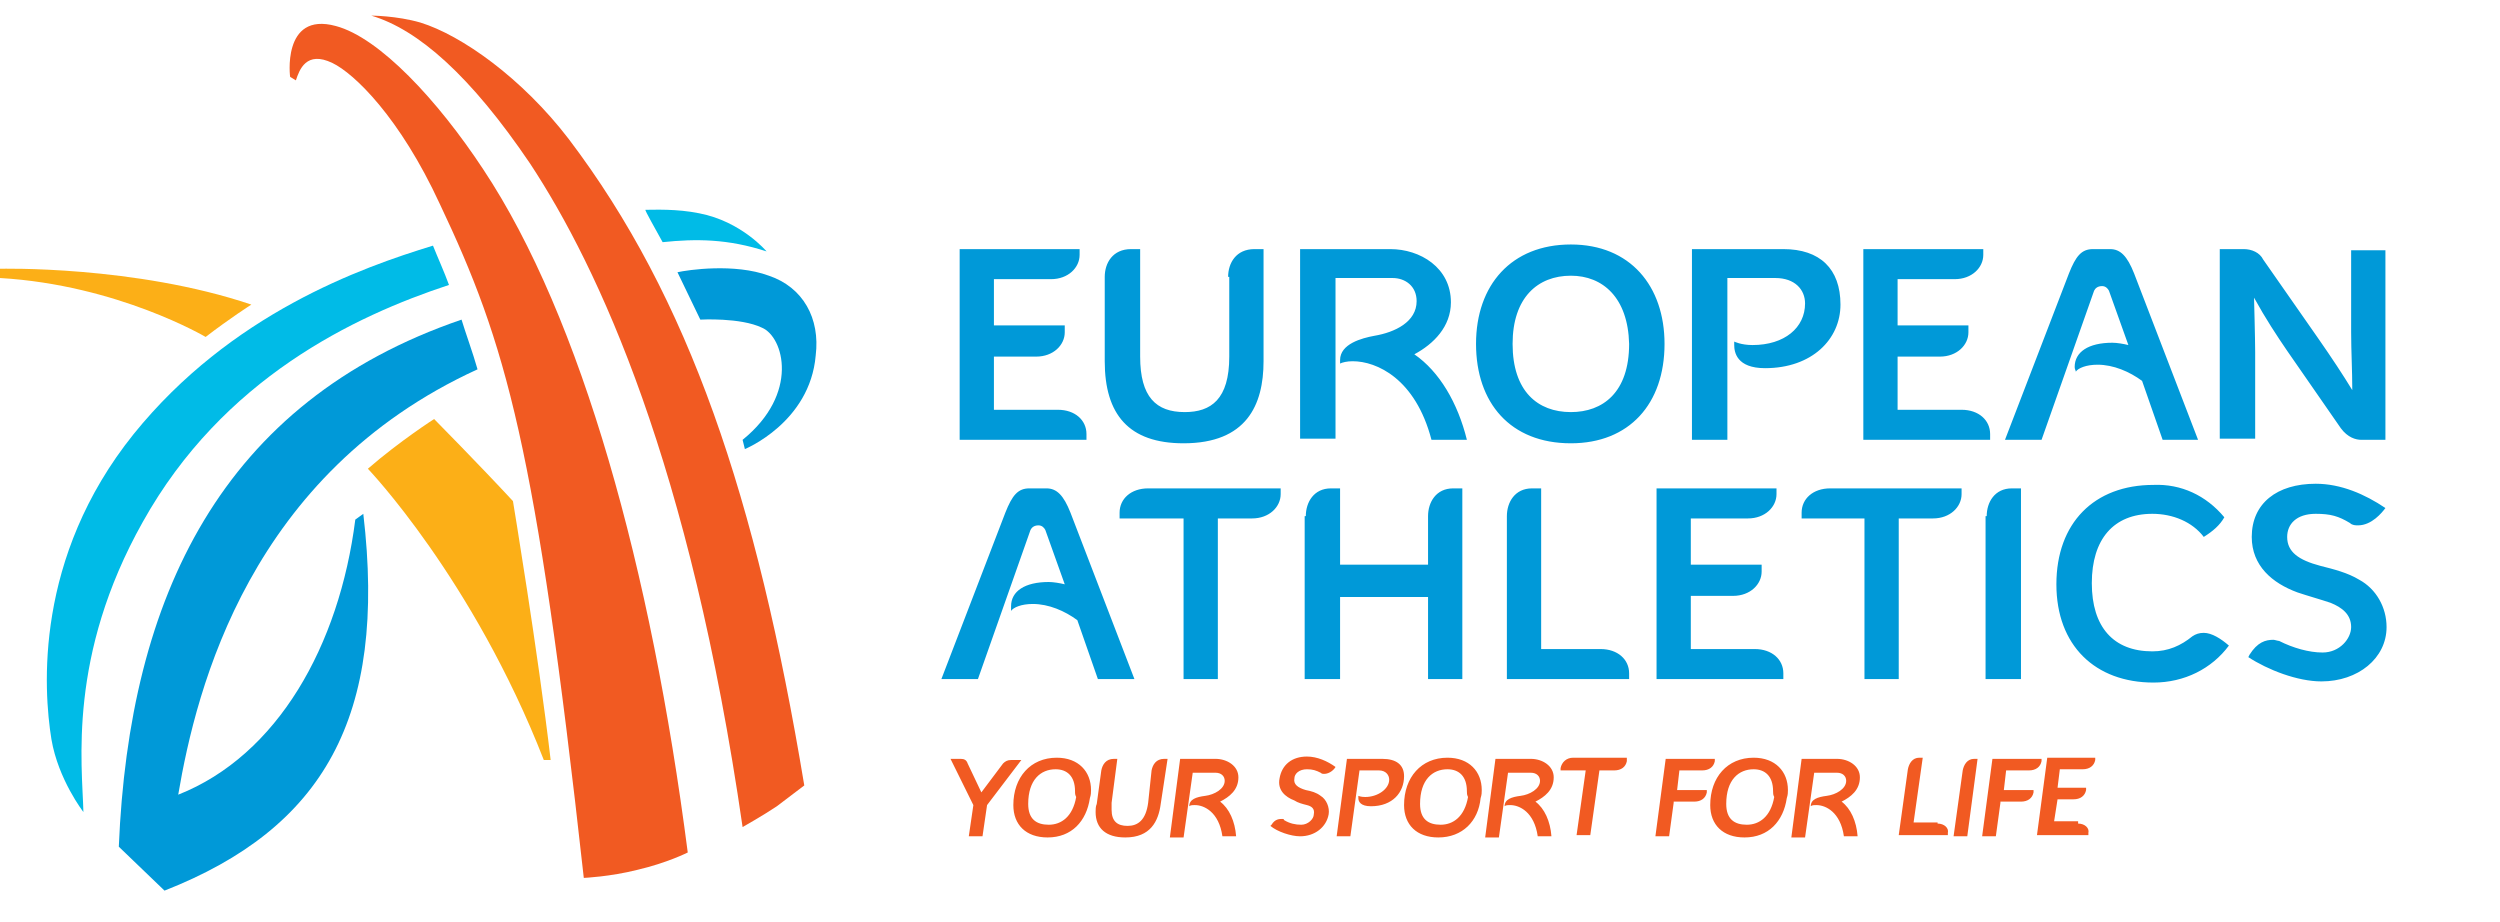
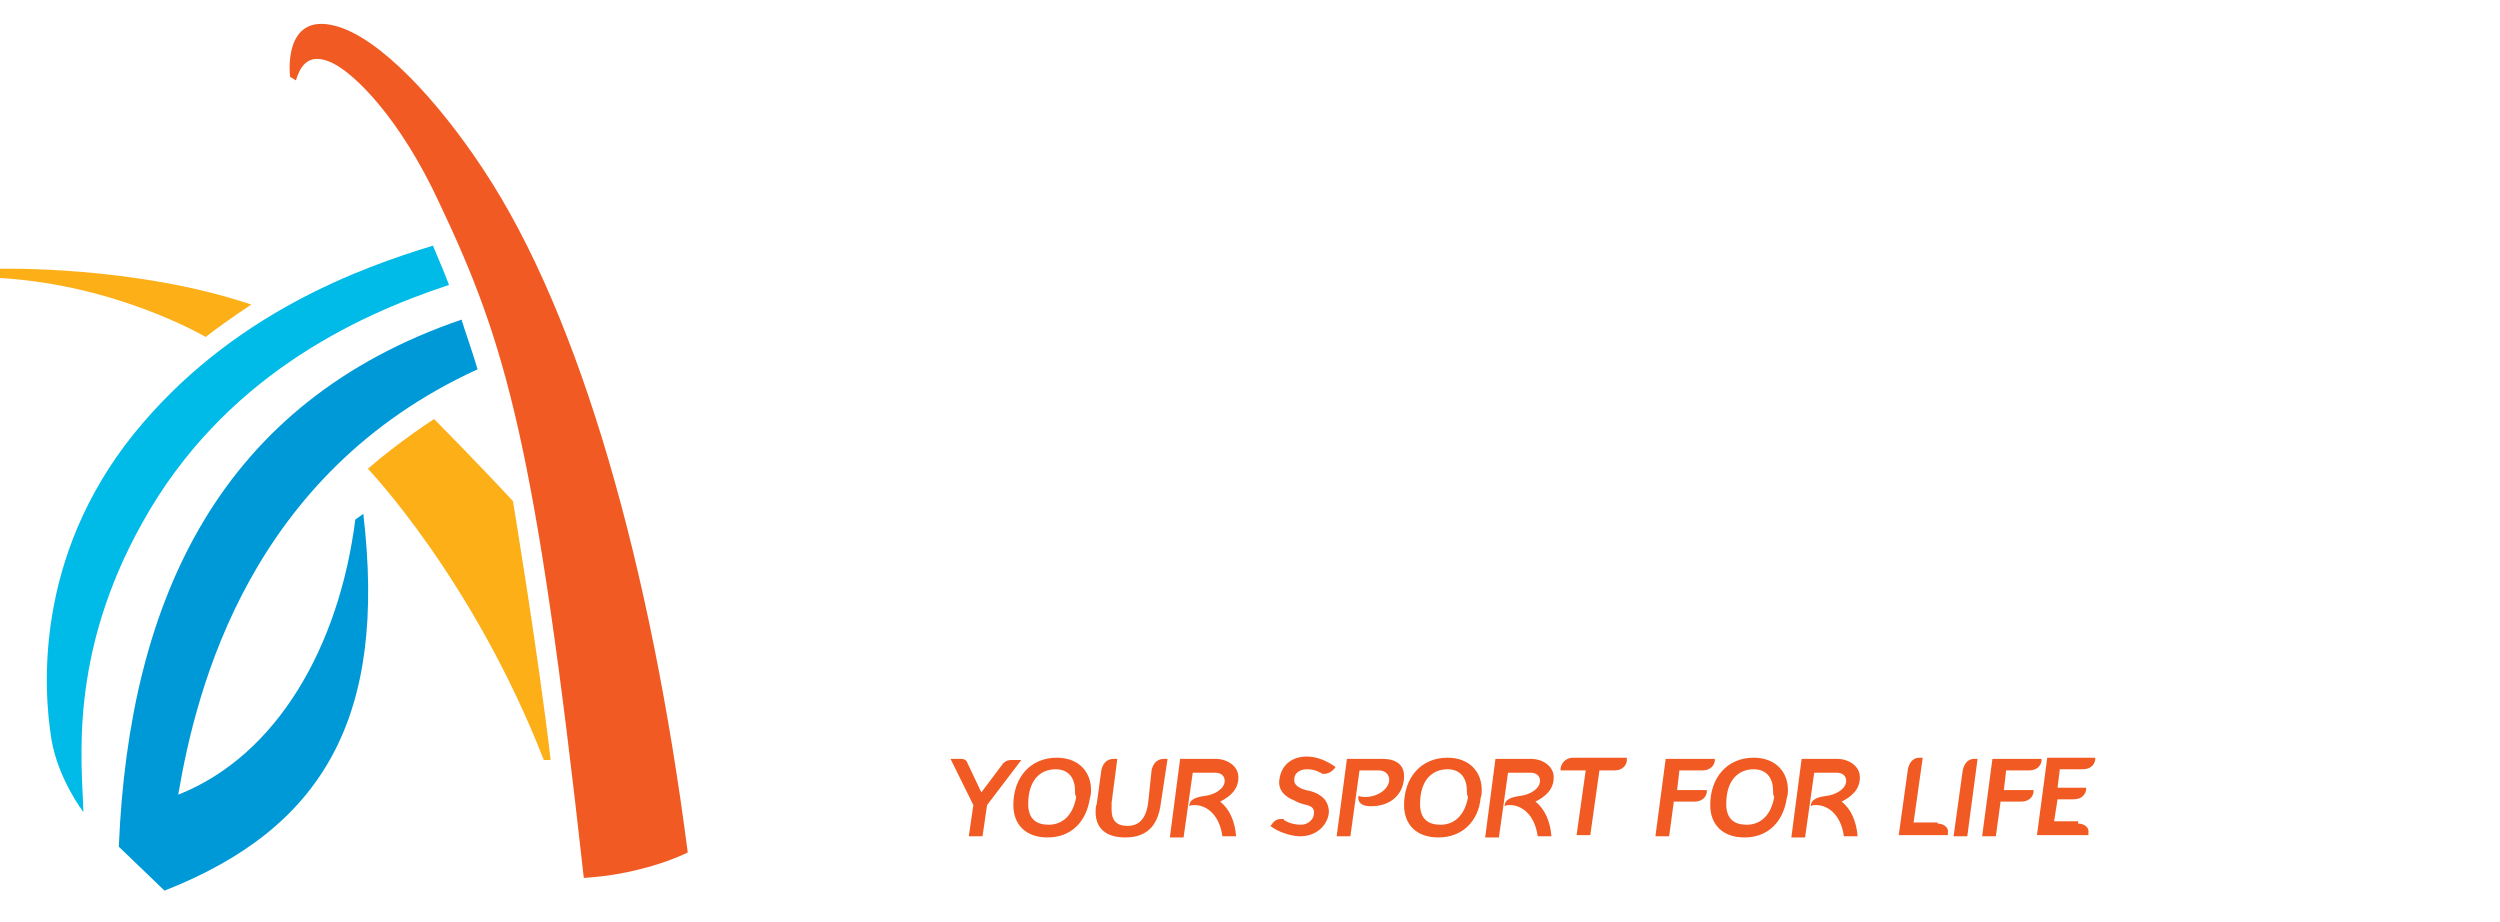
<svg xmlns="http://www.w3.org/2000/svg" width="160" height="59" viewBox="0 0 160 59" fill="none">
-   <path d="M67.706 26.226C68.802 26.226 69.534 26.892 69.534 27.779V28.149H61.418V15.943H69.095V16.313C69.095 17.127 68.364 17.866 67.267 17.866H63.611V20.826H68.144V21.269C68.144 22.083 67.413 22.823 66.316 22.823H63.611V26.226H67.706ZM78.6 17.719C78.6 16.831 79.112 15.943 80.282 15.943H80.867V23.119C80.867 25.93 79.77 28.371 75.748 28.371C72.239 28.371 70.703 26.522 70.703 23.119V17.719C70.703 16.831 71.215 15.943 72.385 15.943H72.97V22.823C72.97 25.412 73.994 26.374 75.822 26.374C77.503 26.374 78.673 25.56 78.673 22.823V17.719H78.6ZM91.615 28.149C90.591 24.229 88.105 23.119 86.57 23.119C86.204 23.119 85.912 23.193 85.765 23.267C85.765 23.193 85.765 23.119 85.765 23.045C85.765 22.009 87.154 21.639 87.959 21.491C89.275 21.269 90.664 20.604 90.664 19.272C90.664 18.31 89.933 17.793 89.129 17.793H85.473V28.075H83.206V15.943H88.982C90.883 15.943 92.858 17.127 92.858 19.346C92.858 20.899 91.761 22.009 90.518 22.675C92.126 23.785 93.296 25.782 93.881 28.149H91.615ZM100.535 28.371C96.66 28.371 94.466 25.782 94.466 22.009C94.466 18.236 96.733 15.647 100.535 15.647C104.337 15.647 106.53 18.31 106.53 22.009C106.53 25.856 104.264 28.371 100.535 28.371ZM100.535 17.645C98.414 17.645 96.806 19.05 96.806 22.009C96.806 25.042 98.414 26.374 100.535 26.374C102.582 26.374 104.264 25.116 104.264 22.009C104.191 19.05 102.582 17.645 100.535 17.645ZM110.552 28.149H108.285V15.943H114.134C116.474 15.943 117.79 17.201 117.79 19.494C117.79 21.713 115.962 23.563 112.965 23.563C111.137 23.563 110.99 22.527 110.99 22.083C110.99 22.009 110.99 21.861 110.99 21.861C110.99 21.861 111.429 22.083 112.16 22.083C114.208 22.083 115.524 20.974 115.524 19.42C115.524 18.532 114.866 17.793 113.623 17.793H110.552V28.149ZM125.541 26.226C126.637 26.226 127.368 26.892 127.368 27.779V28.149H119.253V15.943H126.93V16.313C126.93 17.127 126.199 17.866 125.102 17.866H121.446V20.826H125.979V21.269C125.979 22.083 125.248 22.823 124.151 22.823H121.446V26.226H125.541ZM138.409 28.149L137.093 24.376C136.289 23.785 135.265 23.341 134.241 23.341C133.51 23.341 132.998 23.563 132.852 23.785C132.852 23.711 132.779 23.637 132.779 23.489C132.779 22.527 133.656 21.935 135.192 21.935C135.484 21.935 135.923 22.009 136.216 22.083L134.973 18.606C134.899 18.458 134.753 18.31 134.534 18.31C134.241 18.31 134.095 18.458 134.022 18.606L130.659 28.149H128.319L132.414 17.497C132.852 16.387 133.218 15.943 133.949 15.943H135.046C135.704 15.943 136.142 16.387 136.581 17.497L140.676 28.149H138.409ZM152.667 15.943V28.149H151.131C150.766 28.149 150.254 28.001 149.815 27.409L146.379 22.453C145.721 21.491 144.99 20.382 144.258 19.05C144.258 19.05 144.331 21.713 144.331 22.527V28.075H142.065V15.943H143.6C144.112 15.943 144.624 16.165 144.843 16.609L148.353 21.639C149.23 22.897 149.961 24.006 150.546 24.968C150.546 23.711 150.473 22.453 150.473 21.269V16.017H152.667V15.943ZM70.265 43.462L68.949 39.69C68.144 39.098 67.121 38.654 66.097 38.654C65.366 38.654 64.854 38.876 64.708 39.098C64.708 39.024 64.708 38.95 64.708 38.802C64.708 37.84 65.585 37.248 67.121 37.248C67.413 37.248 67.852 37.322 68.144 37.396L66.901 33.919C66.828 33.771 66.682 33.623 66.463 33.623C66.17 33.623 66.024 33.771 65.951 33.919L62.587 43.462H60.248L64.342 32.81C64.781 31.7 65.147 31.256 65.878 31.256H66.974C67.632 31.256 68.071 31.7 68.51 32.81L72.604 43.462H70.265ZM81.963 31.256V31.626C81.963 32.44 81.232 33.18 80.135 33.18H77.942V43.462H75.748V33.18H71.654V32.81C71.654 31.922 72.385 31.256 73.482 31.256H81.963ZM83.572 33.032C83.572 32.144 84.084 31.256 85.18 31.256H85.765V36.139H91.395V33.032C91.395 32.144 91.907 31.256 93.004 31.256H93.589V43.462H91.395V38.21H85.765V43.462H83.499V33.032H83.572ZM102.436 41.539C103.533 41.539 104.264 42.205 104.264 43.092V43.462H96.44V33.032C96.44 32.144 96.952 31.256 98.049 31.256H98.634V41.539H102.436ZM112.307 41.539C113.403 41.539 114.134 42.205 114.134 43.092V43.462H106.019V31.256H113.696V31.626C113.696 32.44 112.965 33.18 111.868 33.18H108.212V36.139H112.745V36.583C112.745 37.396 112.014 38.136 110.917 38.136H108.212V41.539H112.307ZM125.541 31.256V31.626C125.541 32.44 124.809 33.18 123.713 33.18H121.519V43.462H119.326V33.18H115.304V32.81C115.304 31.922 116.035 31.256 117.132 31.256H125.541ZM127.149 33.032C127.149 32.144 127.661 31.256 128.758 31.256H129.343V43.462H127.076V33.032H127.149ZM142.357 33.106C142.065 33.623 141.626 33.993 141.041 34.363C140.31 33.401 139.067 32.884 137.751 32.884C135.265 32.884 133.876 34.511 133.876 37.322C133.876 40.133 135.265 41.687 137.751 41.687C138.775 41.687 139.579 41.317 140.31 40.725C140.529 40.577 140.749 40.503 141.041 40.503C141.553 40.503 142.138 40.873 142.65 41.317C141.553 42.797 139.798 43.684 137.824 43.684C134.095 43.684 131.609 41.317 131.609 37.396C131.609 33.475 134.022 31.034 137.824 31.034C139.579 30.96 141.187 31.7 142.357 33.106ZM150.912 33.623C150.766 33.623 150.546 33.623 150.4 33.475C149.669 33.032 149.157 32.884 148.207 32.884C146.964 32.884 146.379 33.55 146.379 34.363C146.379 35.325 147.11 35.843 148.499 36.213C149.377 36.434 150.254 36.657 150.985 37.1C152.082 37.692 152.74 38.876 152.74 40.133C152.74 42.131 150.912 43.61 148.572 43.61C147.037 43.61 145.136 42.87 143.893 42.057L143.966 41.909C144.478 41.095 144.99 40.947 145.501 40.947C145.574 40.947 145.794 41.021 145.867 41.021C146.744 41.465 147.768 41.761 148.645 41.761C149.742 41.761 150.473 40.873 150.473 40.133C150.473 39.32 149.888 38.876 149.157 38.58C148.499 38.358 147.695 38.136 147.037 37.914C145.428 37.322 144.112 36.213 144.112 34.363C144.112 32.218 145.721 30.96 148.207 30.96C149.815 30.96 151.351 31.626 152.667 32.514C152.447 32.81 151.789 33.623 150.912 33.623Z" fill="#0099D8" />
-   <path d="M63.172 51.526L62.88 53.523H62.003L62.295 51.526L60.833 48.567H61.491C61.71 48.567 61.856 48.641 61.93 48.863L62.807 50.712L64.196 48.863C64.342 48.715 64.489 48.641 64.708 48.641H65.366L63.172 51.526ZM67.048 53.597C65.659 53.597 64.854 52.783 64.854 51.526C64.854 49.75 65.951 48.493 67.633 48.493C69.022 48.493 69.826 49.38 69.826 50.564C69.826 50.712 69.826 50.86 69.753 51.082C69.534 52.562 68.583 53.597 67.048 53.597ZM68.802 50.638C68.802 49.676 68.291 49.233 67.559 49.233C66.609 49.233 65.805 49.898 65.805 51.452C65.805 52.413 66.317 52.783 67.121 52.783C67.925 52.783 68.656 52.266 68.876 51.008C68.802 50.86 68.802 50.786 68.802 50.638ZM73.701 49.306C73.774 48.937 73.994 48.567 74.506 48.567H74.725L74.286 51.452C74.14 52.562 73.628 53.597 72.02 53.597C70.777 53.597 70.119 53.005 70.119 51.97C70.119 51.822 70.119 51.6 70.192 51.452L70.484 49.306C70.557 48.937 70.777 48.567 71.288 48.567H71.508L71.142 51.378C71.142 51.526 71.142 51.674 71.142 51.822C71.142 52.562 71.508 52.857 72.166 52.857C72.824 52.857 73.336 52.487 73.482 51.378L73.701 49.306ZM75.529 48.567H77.796C78.527 48.567 79.258 49.011 79.258 49.75C79.258 50.564 78.673 51.008 78.088 51.304C78.673 51.748 79.039 52.562 79.112 53.523H78.234C78.015 51.97 77.065 51.526 76.48 51.526C76.334 51.526 76.187 51.526 76.114 51.6C76.114 51.156 76.553 51.008 77.138 50.934C77.723 50.86 78.381 50.49 78.381 49.972C78.381 49.676 78.161 49.455 77.796 49.455H76.334C75.749 53.597 75.749 53.597 75.749 53.597H74.871L75.529 48.567ZM84.742 49.529C84.669 49.529 84.596 49.529 84.522 49.455C84.23 49.306 84.011 49.233 83.645 49.233C83.133 49.233 82.841 49.529 82.841 49.824C82.768 50.194 83.06 50.416 83.572 50.564C83.938 50.638 84.23 50.712 84.522 50.934C84.888 51.156 85.107 51.674 85.034 52.118C84.888 52.931 84.157 53.523 83.206 53.523C82.621 53.523 81.744 53.227 81.305 52.857L81.379 52.783C81.598 52.413 81.89 52.413 82.037 52.413C82.11 52.413 82.183 52.413 82.183 52.487C82.548 52.709 82.914 52.783 83.279 52.783C83.718 52.783 84.084 52.413 84.084 52.118C84.157 51.748 83.938 51.6 83.645 51.526C83.353 51.452 83.06 51.378 82.841 51.23C82.256 51.008 81.744 50.564 81.89 49.824C82.037 48.937 82.695 48.419 83.645 48.419C84.303 48.419 84.961 48.715 85.473 49.085C85.4 49.233 85.107 49.529 84.742 49.529ZM86.424 53.523H85.546L86.204 48.567H88.471C89.348 48.567 89.86 48.937 89.86 49.676C89.86 50.712 89.129 51.6 87.74 51.6C87.082 51.6 86.935 51.304 86.935 51.082C86.935 51.008 86.935 50.934 86.935 50.934C86.935 50.934 87.082 51.008 87.374 51.008C88.178 51.008 88.909 50.49 88.909 49.898C88.909 49.602 88.69 49.306 88.251 49.306H87.008L86.424 53.523ZM92.053 53.597C90.664 53.597 89.86 52.783 89.86 51.526C89.86 49.75 90.957 48.493 92.638 48.493C94.028 48.493 94.832 49.38 94.832 50.564C94.832 50.712 94.832 50.86 94.759 51.082C94.613 52.562 93.589 53.597 92.053 53.597ZM93.881 50.638C93.881 49.676 93.37 49.233 92.638 49.233C91.688 49.233 90.884 49.898 90.884 51.452C90.884 52.413 91.395 52.783 92.2 52.783C93.004 52.783 93.735 52.266 93.954 51.008C93.881 50.86 93.881 50.786 93.881 50.638ZM95.709 48.567H97.976C98.707 48.567 99.438 49.011 99.438 49.75C99.438 50.564 98.853 51.008 98.268 51.304C98.853 51.748 99.219 52.562 99.292 53.523H98.415C98.195 51.97 97.245 51.526 96.66 51.526C96.514 51.526 96.367 51.526 96.294 51.6C96.294 51.156 96.733 51.008 97.318 50.934C97.903 50.86 98.561 50.49 98.561 49.972C98.561 49.676 98.341 49.455 97.976 49.455H96.514C95.929 53.597 95.929 53.597 95.929 53.597H95.051L95.709 48.567ZM104.118 48.567V48.715C104.045 49.085 103.752 49.306 103.313 49.306H102.363L101.778 53.449H100.901L101.485 49.306H99.877V49.159C99.95 48.789 100.243 48.493 100.681 48.493H104.118V48.567ZM107.115 51.378L106.823 53.523H105.946L106.604 48.567H109.748V48.715C109.675 49.085 109.382 49.306 108.943 49.306H107.481L107.335 50.564H109.236V50.712C109.163 51.082 108.87 51.304 108.432 51.304H107.115V51.378ZM111.649 53.597C110.259 53.597 109.455 52.783 109.455 51.526C109.455 49.75 110.552 48.493 112.234 48.493C113.623 48.493 114.427 49.38 114.427 50.564C114.427 50.712 114.427 50.86 114.354 51.082C114.135 52.562 113.184 53.597 111.649 53.597ZM113.477 50.638C113.477 49.676 112.965 49.233 112.234 49.233C111.283 49.233 110.479 49.898 110.479 51.452C110.479 52.413 110.991 52.783 111.795 52.783C112.599 52.783 113.33 52.266 113.55 51.008C113.477 50.86 113.477 50.786 113.477 50.638ZM115.304 48.567H117.571C118.302 48.567 119.033 49.011 119.033 49.75C119.033 50.564 118.448 51.008 117.864 51.304C118.448 51.748 118.814 52.562 118.887 53.523H118.01C117.79 51.97 116.84 51.526 116.255 51.526C116.109 51.526 115.963 51.526 115.889 51.6C115.889 51.156 116.328 51.008 116.913 50.934C117.498 50.86 118.156 50.49 118.156 49.972C118.156 49.676 117.937 49.455 117.571 49.455H116.109C115.524 53.597 115.524 53.597 115.524 53.597H114.646L115.304 48.567ZM124.005 52.709C124.444 52.709 124.736 53.005 124.663 53.301V53.449H121.519L122.104 49.233C122.177 48.863 122.397 48.493 122.835 48.493H123.055L122.47 52.636H124.005V52.709ZM125.614 49.306C125.687 48.937 125.906 48.567 126.345 48.567H126.564L125.906 53.523H125.029L125.614 49.306ZM128.027 51.378L127.734 53.523H126.857L127.515 48.567H130.659V48.715C130.586 49.085 130.293 49.306 129.855 49.306H128.392L128.246 50.564H130.147V50.712C130.074 51.082 129.781 51.304 129.343 51.304H128.027V51.378ZM132.999 52.709C133.437 52.709 133.73 53.005 133.657 53.301V53.449H130.366L131.024 48.493H134.095V48.641C134.022 49.011 133.73 49.233 133.291 49.233H131.829L131.683 50.416H133.51V50.564C133.437 50.934 133.145 51.156 132.706 51.156H131.683L131.463 52.562H132.999V52.709Z" fill="#F15A22" />
+   <path d="M63.172 51.526L62.88 53.523H62.003L62.295 51.526L60.833 48.567H61.491C61.71 48.567 61.856 48.641 61.93 48.863L62.807 50.712L64.196 48.863C64.342 48.715 64.489 48.641 64.708 48.641H65.366L63.172 51.526ZM67.048 53.597C65.659 53.597 64.854 52.783 64.854 51.526C64.854 49.75 65.951 48.493 67.633 48.493C69.022 48.493 69.826 49.38 69.826 50.564C69.826 50.712 69.826 50.86 69.753 51.082C69.534 52.562 68.583 53.597 67.048 53.597M68.802 50.638C68.802 49.676 68.291 49.233 67.559 49.233C66.609 49.233 65.805 49.898 65.805 51.452C65.805 52.413 66.317 52.783 67.121 52.783C67.925 52.783 68.656 52.266 68.876 51.008C68.802 50.86 68.802 50.786 68.802 50.638ZM73.701 49.306C73.774 48.937 73.994 48.567 74.506 48.567H74.725L74.286 51.452C74.14 52.562 73.628 53.597 72.02 53.597C70.777 53.597 70.119 53.005 70.119 51.97C70.119 51.822 70.119 51.6 70.192 51.452L70.484 49.306C70.557 48.937 70.777 48.567 71.288 48.567H71.508L71.142 51.378C71.142 51.526 71.142 51.674 71.142 51.822C71.142 52.562 71.508 52.857 72.166 52.857C72.824 52.857 73.336 52.487 73.482 51.378L73.701 49.306ZM75.529 48.567H77.796C78.527 48.567 79.258 49.011 79.258 49.75C79.258 50.564 78.673 51.008 78.088 51.304C78.673 51.748 79.039 52.562 79.112 53.523H78.234C78.015 51.97 77.065 51.526 76.48 51.526C76.334 51.526 76.187 51.526 76.114 51.6C76.114 51.156 76.553 51.008 77.138 50.934C77.723 50.86 78.381 50.49 78.381 49.972C78.381 49.676 78.161 49.455 77.796 49.455H76.334C75.749 53.597 75.749 53.597 75.749 53.597H74.871L75.529 48.567ZM84.742 49.529C84.669 49.529 84.596 49.529 84.522 49.455C84.23 49.306 84.011 49.233 83.645 49.233C83.133 49.233 82.841 49.529 82.841 49.824C82.768 50.194 83.06 50.416 83.572 50.564C83.938 50.638 84.23 50.712 84.522 50.934C84.888 51.156 85.107 51.674 85.034 52.118C84.888 52.931 84.157 53.523 83.206 53.523C82.621 53.523 81.744 53.227 81.305 52.857L81.379 52.783C81.598 52.413 81.89 52.413 82.037 52.413C82.11 52.413 82.183 52.413 82.183 52.487C82.548 52.709 82.914 52.783 83.279 52.783C83.718 52.783 84.084 52.413 84.084 52.118C84.157 51.748 83.938 51.6 83.645 51.526C83.353 51.452 83.06 51.378 82.841 51.23C82.256 51.008 81.744 50.564 81.89 49.824C82.037 48.937 82.695 48.419 83.645 48.419C84.303 48.419 84.961 48.715 85.473 49.085C85.4 49.233 85.107 49.529 84.742 49.529ZM86.424 53.523H85.546L86.204 48.567H88.471C89.348 48.567 89.86 48.937 89.86 49.676C89.86 50.712 89.129 51.6 87.74 51.6C87.082 51.6 86.935 51.304 86.935 51.082C86.935 51.008 86.935 50.934 86.935 50.934C86.935 50.934 87.082 51.008 87.374 51.008C88.178 51.008 88.909 50.49 88.909 49.898C88.909 49.602 88.69 49.306 88.251 49.306H87.008L86.424 53.523ZM92.053 53.597C90.664 53.597 89.86 52.783 89.86 51.526C89.86 49.75 90.957 48.493 92.638 48.493C94.028 48.493 94.832 49.38 94.832 50.564C94.832 50.712 94.832 50.86 94.759 51.082C94.613 52.562 93.589 53.597 92.053 53.597ZM93.881 50.638C93.881 49.676 93.37 49.233 92.638 49.233C91.688 49.233 90.884 49.898 90.884 51.452C90.884 52.413 91.395 52.783 92.2 52.783C93.004 52.783 93.735 52.266 93.954 51.008C93.881 50.86 93.881 50.786 93.881 50.638ZM95.709 48.567H97.976C98.707 48.567 99.438 49.011 99.438 49.75C99.438 50.564 98.853 51.008 98.268 51.304C98.853 51.748 99.219 52.562 99.292 53.523H98.415C98.195 51.97 97.245 51.526 96.66 51.526C96.514 51.526 96.367 51.526 96.294 51.6C96.294 51.156 96.733 51.008 97.318 50.934C97.903 50.86 98.561 50.49 98.561 49.972C98.561 49.676 98.341 49.455 97.976 49.455H96.514C95.929 53.597 95.929 53.597 95.929 53.597H95.051L95.709 48.567ZM104.118 48.567V48.715C104.045 49.085 103.752 49.306 103.313 49.306H102.363L101.778 53.449H100.901L101.485 49.306H99.877V49.159C99.95 48.789 100.243 48.493 100.681 48.493H104.118V48.567ZM107.115 51.378L106.823 53.523H105.946L106.604 48.567H109.748V48.715C109.675 49.085 109.382 49.306 108.943 49.306H107.481L107.335 50.564H109.236V50.712C109.163 51.082 108.87 51.304 108.432 51.304H107.115V51.378ZM111.649 53.597C110.259 53.597 109.455 52.783 109.455 51.526C109.455 49.75 110.552 48.493 112.234 48.493C113.623 48.493 114.427 49.38 114.427 50.564C114.427 50.712 114.427 50.86 114.354 51.082C114.135 52.562 113.184 53.597 111.649 53.597ZM113.477 50.638C113.477 49.676 112.965 49.233 112.234 49.233C111.283 49.233 110.479 49.898 110.479 51.452C110.479 52.413 110.991 52.783 111.795 52.783C112.599 52.783 113.33 52.266 113.55 51.008C113.477 50.86 113.477 50.786 113.477 50.638ZM115.304 48.567H117.571C118.302 48.567 119.033 49.011 119.033 49.75C119.033 50.564 118.448 51.008 117.864 51.304C118.448 51.748 118.814 52.562 118.887 53.523H118.01C117.79 51.97 116.84 51.526 116.255 51.526C116.109 51.526 115.963 51.526 115.889 51.6C115.889 51.156 116.328 51.008 116.913 50.934C117.498 50.86 118.156 50.49 118.156 49.972C118.156 49.676 117.937 49.455 117.571 49.455H116.109C115.524 53.597 115.524 53.597 115.524 53.597H114.646L115.304 48.567ZM124.005 52.709C124.444 52.709 124.736 53.005 124.663 53.301V53.449H121.519L122.104 49.233C122.177 48.863 122.397 48.493 122.835 48.493H123.055L122.47 52.636H124.005V52.709ZM125.614 49.306C125.687 48.937 125.906 48.567 126.345 48.567H126.564L125.906 53.523H125.029L125.614 49.306ZM128.027 51.378L127.734 53.523H126.857L127.515 48.567H130.659V48.715C130.586 49.085 130.293 49.306 129.855 49.306H128.392L128.246 50.564H130.147V50.712C130.074 51.082 129.781 51.304 129.343 51.304H128.027V51.378ZM132.999 52.709C133.437 52.709 133.73 53.005 133.657 53.301V53.449H130.366L131.024 48.493H134.095V48.641C134.022 49.011 133.73 49.233 133.291 49.233H131.829L131.683 50.416H133.51V50.564C133.437 50.934 133.145 51.156 132.706 51.156H131.683L131.463 52.562H132.999V52.709Z" fill="#F15A22" />
  <path d="M16.086 19.494C8.628 16.979 0 17.201 0 17.201V17.793C7.531 18.236 13.161 21.565 13.161 21.565C14.696 20.382 16.086 19.494 16.086 19.494Z" fill="#FCAF17" />
-   <path d="M42.408 15.499C44.528 15.277 46.575 15.277 49.061 16.091C49.061 16.091 47.453 14.168 44.747 13.65C43.285 13.354 41.896 13.428 41.311 13.428C41.238 13.428 41.969 14.686 42.408 15.499Z" fill="#00BBE7" />
-   <path d="M49.207 17.645C47.014 16.831 44.016 17.275 43.358 17.423L44.82 20.456C44.82 20.456 47.379 20.308 48.769 20.974C50.158 21.565 51.181 25.19 47.526 28.149L47.672 28.741C47.672 28.741 51.839 27.04 52.205 22.749C52.498 20.382 51.401 18.384 49.207 17.645Z" fill="#0099D8" />
  <path d="M32.829 32.07C30.636 29.703 27.784 26.818 27.784 26.818C27.784 26.818 25.591 28.223 23.544 29.999C23.544 29.999 30.27 37.026 34.804 48.641H35.242C34.438 41.761 32.829 32.07 32.829 32.07Z" fill="#FCAF17" />
  <path d="M21.496 1.666C17.987 0.704 18.572 5.069 18.572 4.921L18.937 5.143C19.157 4.477 19.595 3.219 21.277 4.033C22.666 4.699 25.591 7.51 28.15 13.058C32.391 22.009 34.292 28.445 37.363 56.186C37.363 56.186 39.044 56.112 40.799 55.668C42.7 55.225 44.016 54.559 44.016 54.559C41.676 36.435 37.216 20.308 30.928 10.839C28.004 6.4 24.275 2.406 21.496 1.666Z" fill="#F15A22" />
-   <path d="M51.474 50.268C48.403 31.774 44.089 19.05 36.412 8.915C33.414 4.995 29.539 2.258 26.907 1.444C25.371 1 23.763 1 23.763 1C26.761 1.888 30.124 4.847 33.926 10.469C38.313 17.127 44.162 29.703 47.526 52.931C47.526 52.931 48.842 52.191 49.719 51.6C50.596 50.934 51.474 50.268 51.474 50.268Z" fill="#F15A22" />
  <path d="M9.14 33.401C14.258 24.229 22.666 20.234 28.735 18.236C28.442 17.423 28.004 16.461 27.711 15.721C23.105 17.127 14.77 20.086 8.555 27.779C2.194 35.695 2.778 44.128 3.29 47.309C3.729 49.898 5.338 51.969 5.338 51.969C5.264 48.937 4.314 41.983 9.14 33.401Z" fill="#00BBE7" />
  <path d="M22.739 33.254C21.715 41.317 17.767 48.345 11.406 50.86C12.576 43.98 16.012 30.295 30.562 23.637C30.27 22.601 29.758 21.196 29.539 20.456C14.184 25.708 8.262 38.21 7.604 54.189L10.529 57C20.692 53.005 24.786 45.904 23.251 32.884L22.739 33.254Z" fill="#0099D8" />
</svg>